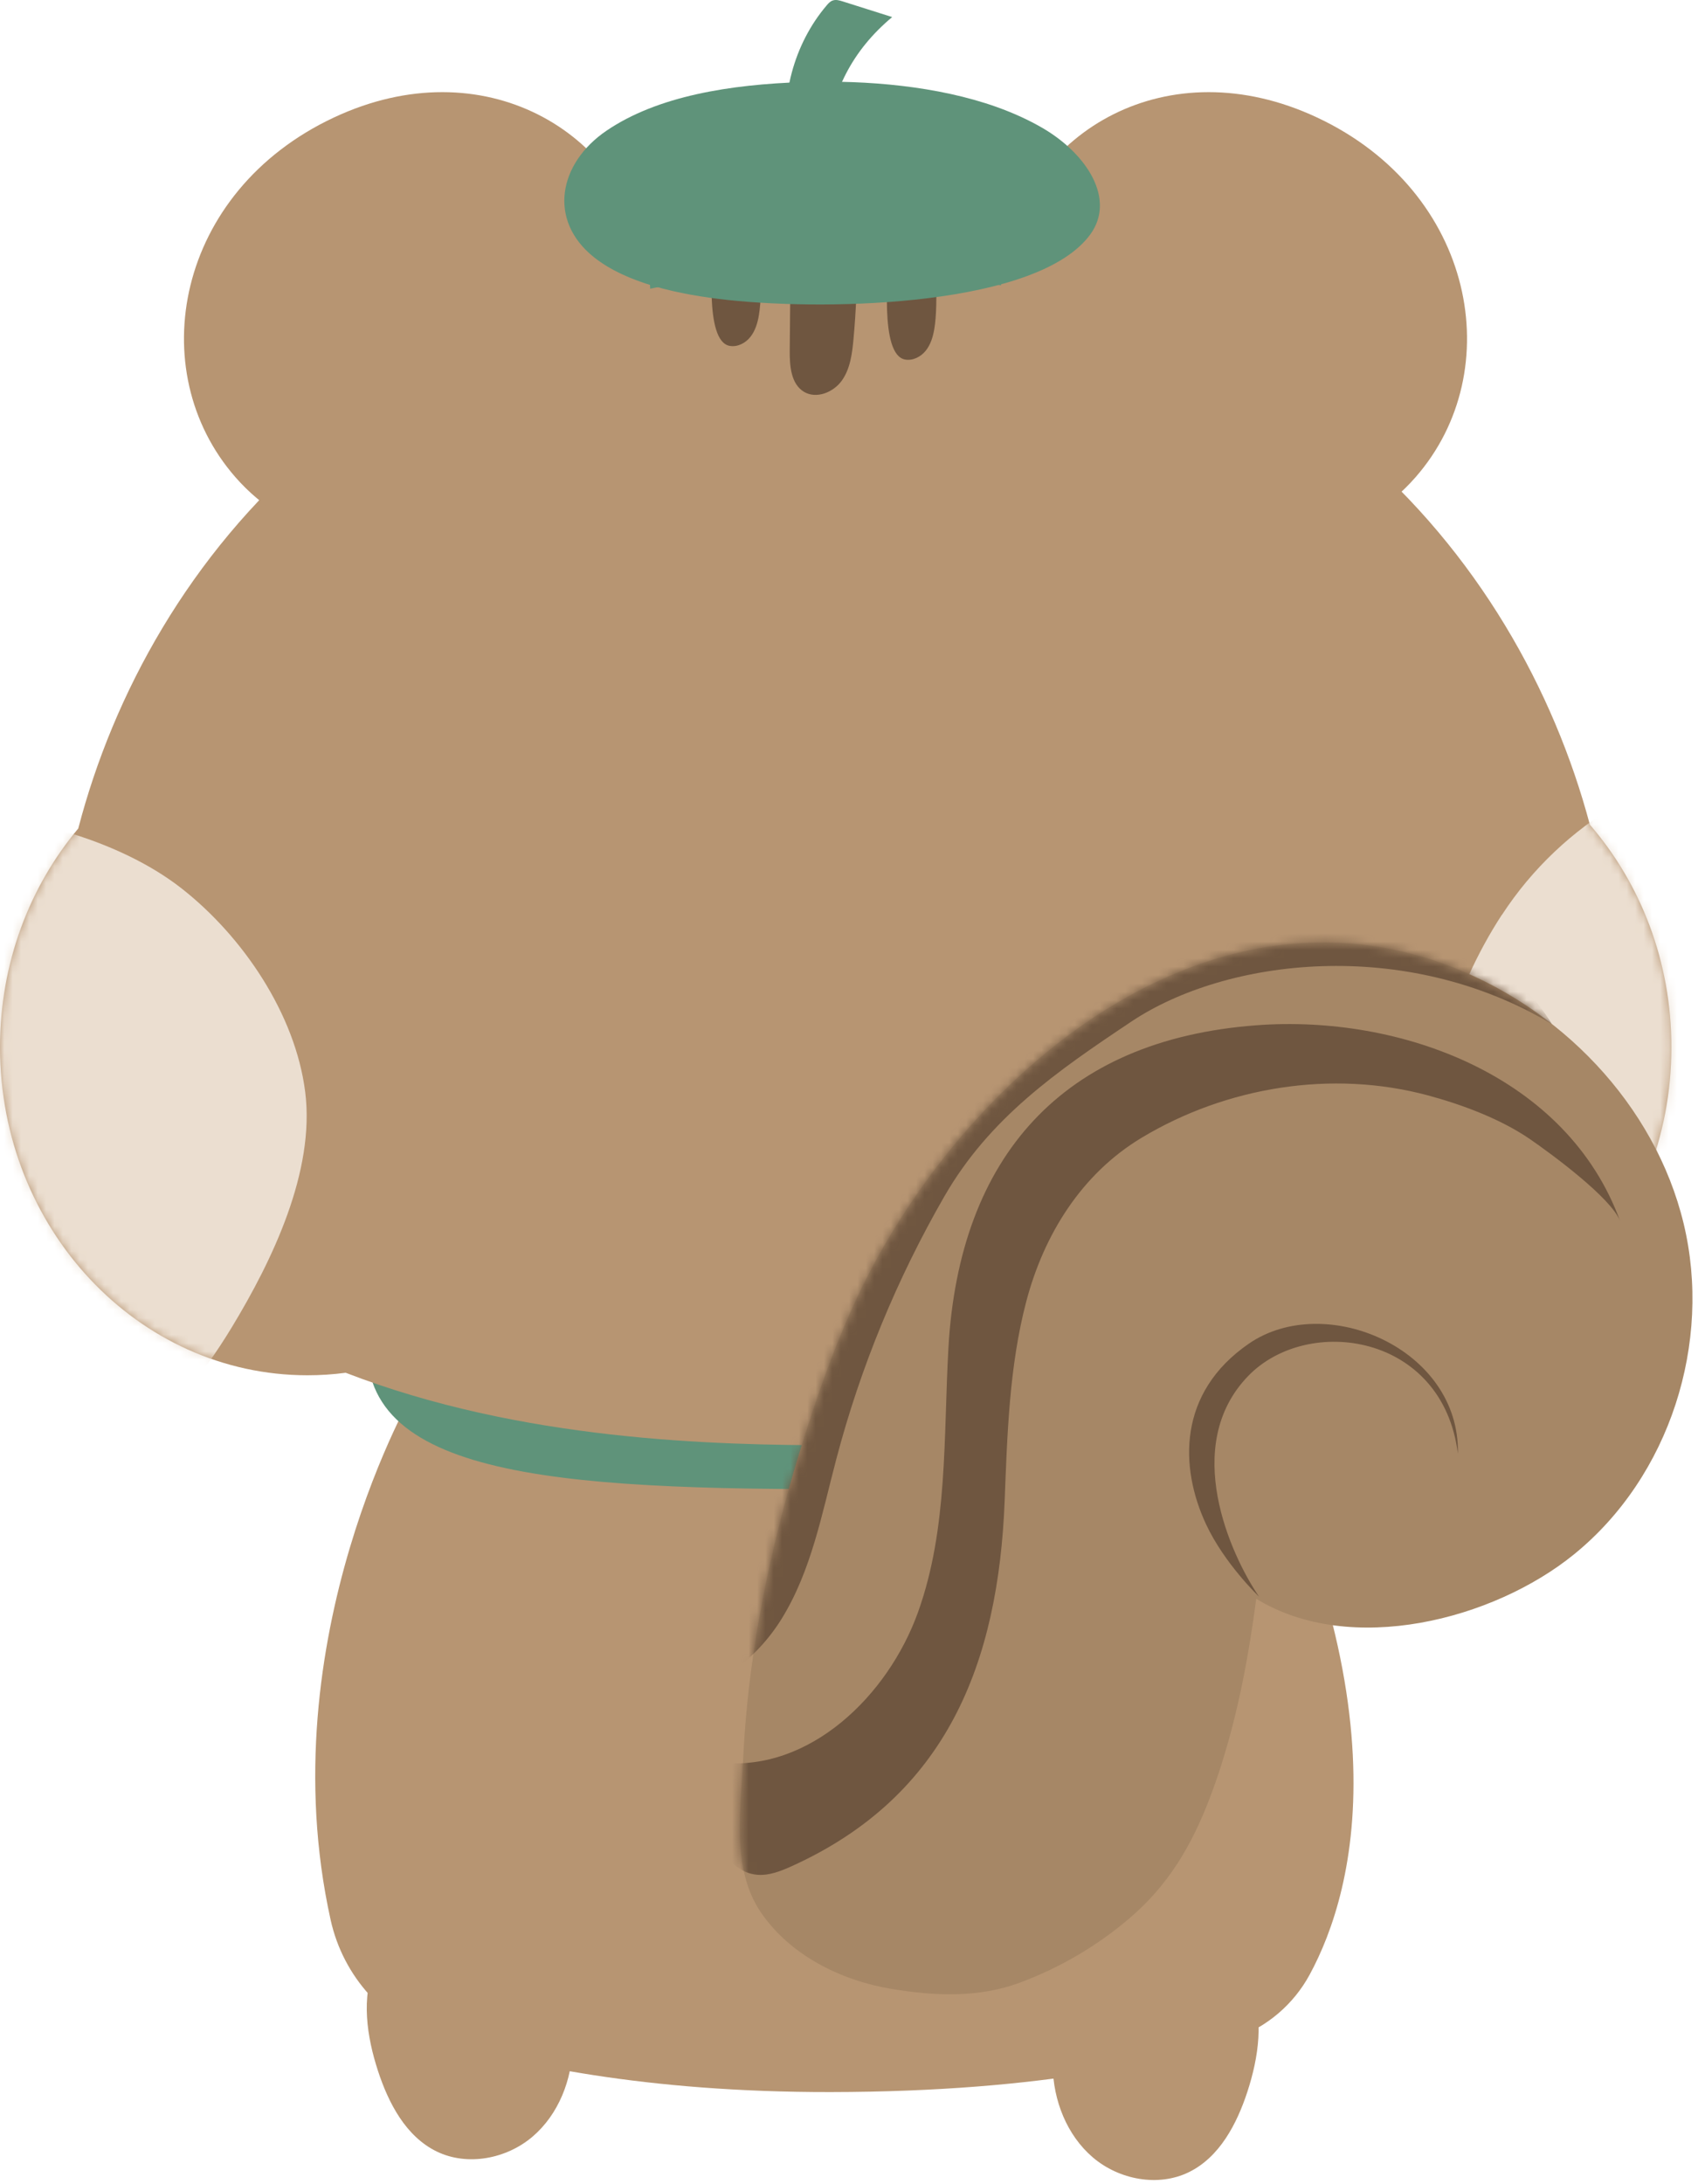
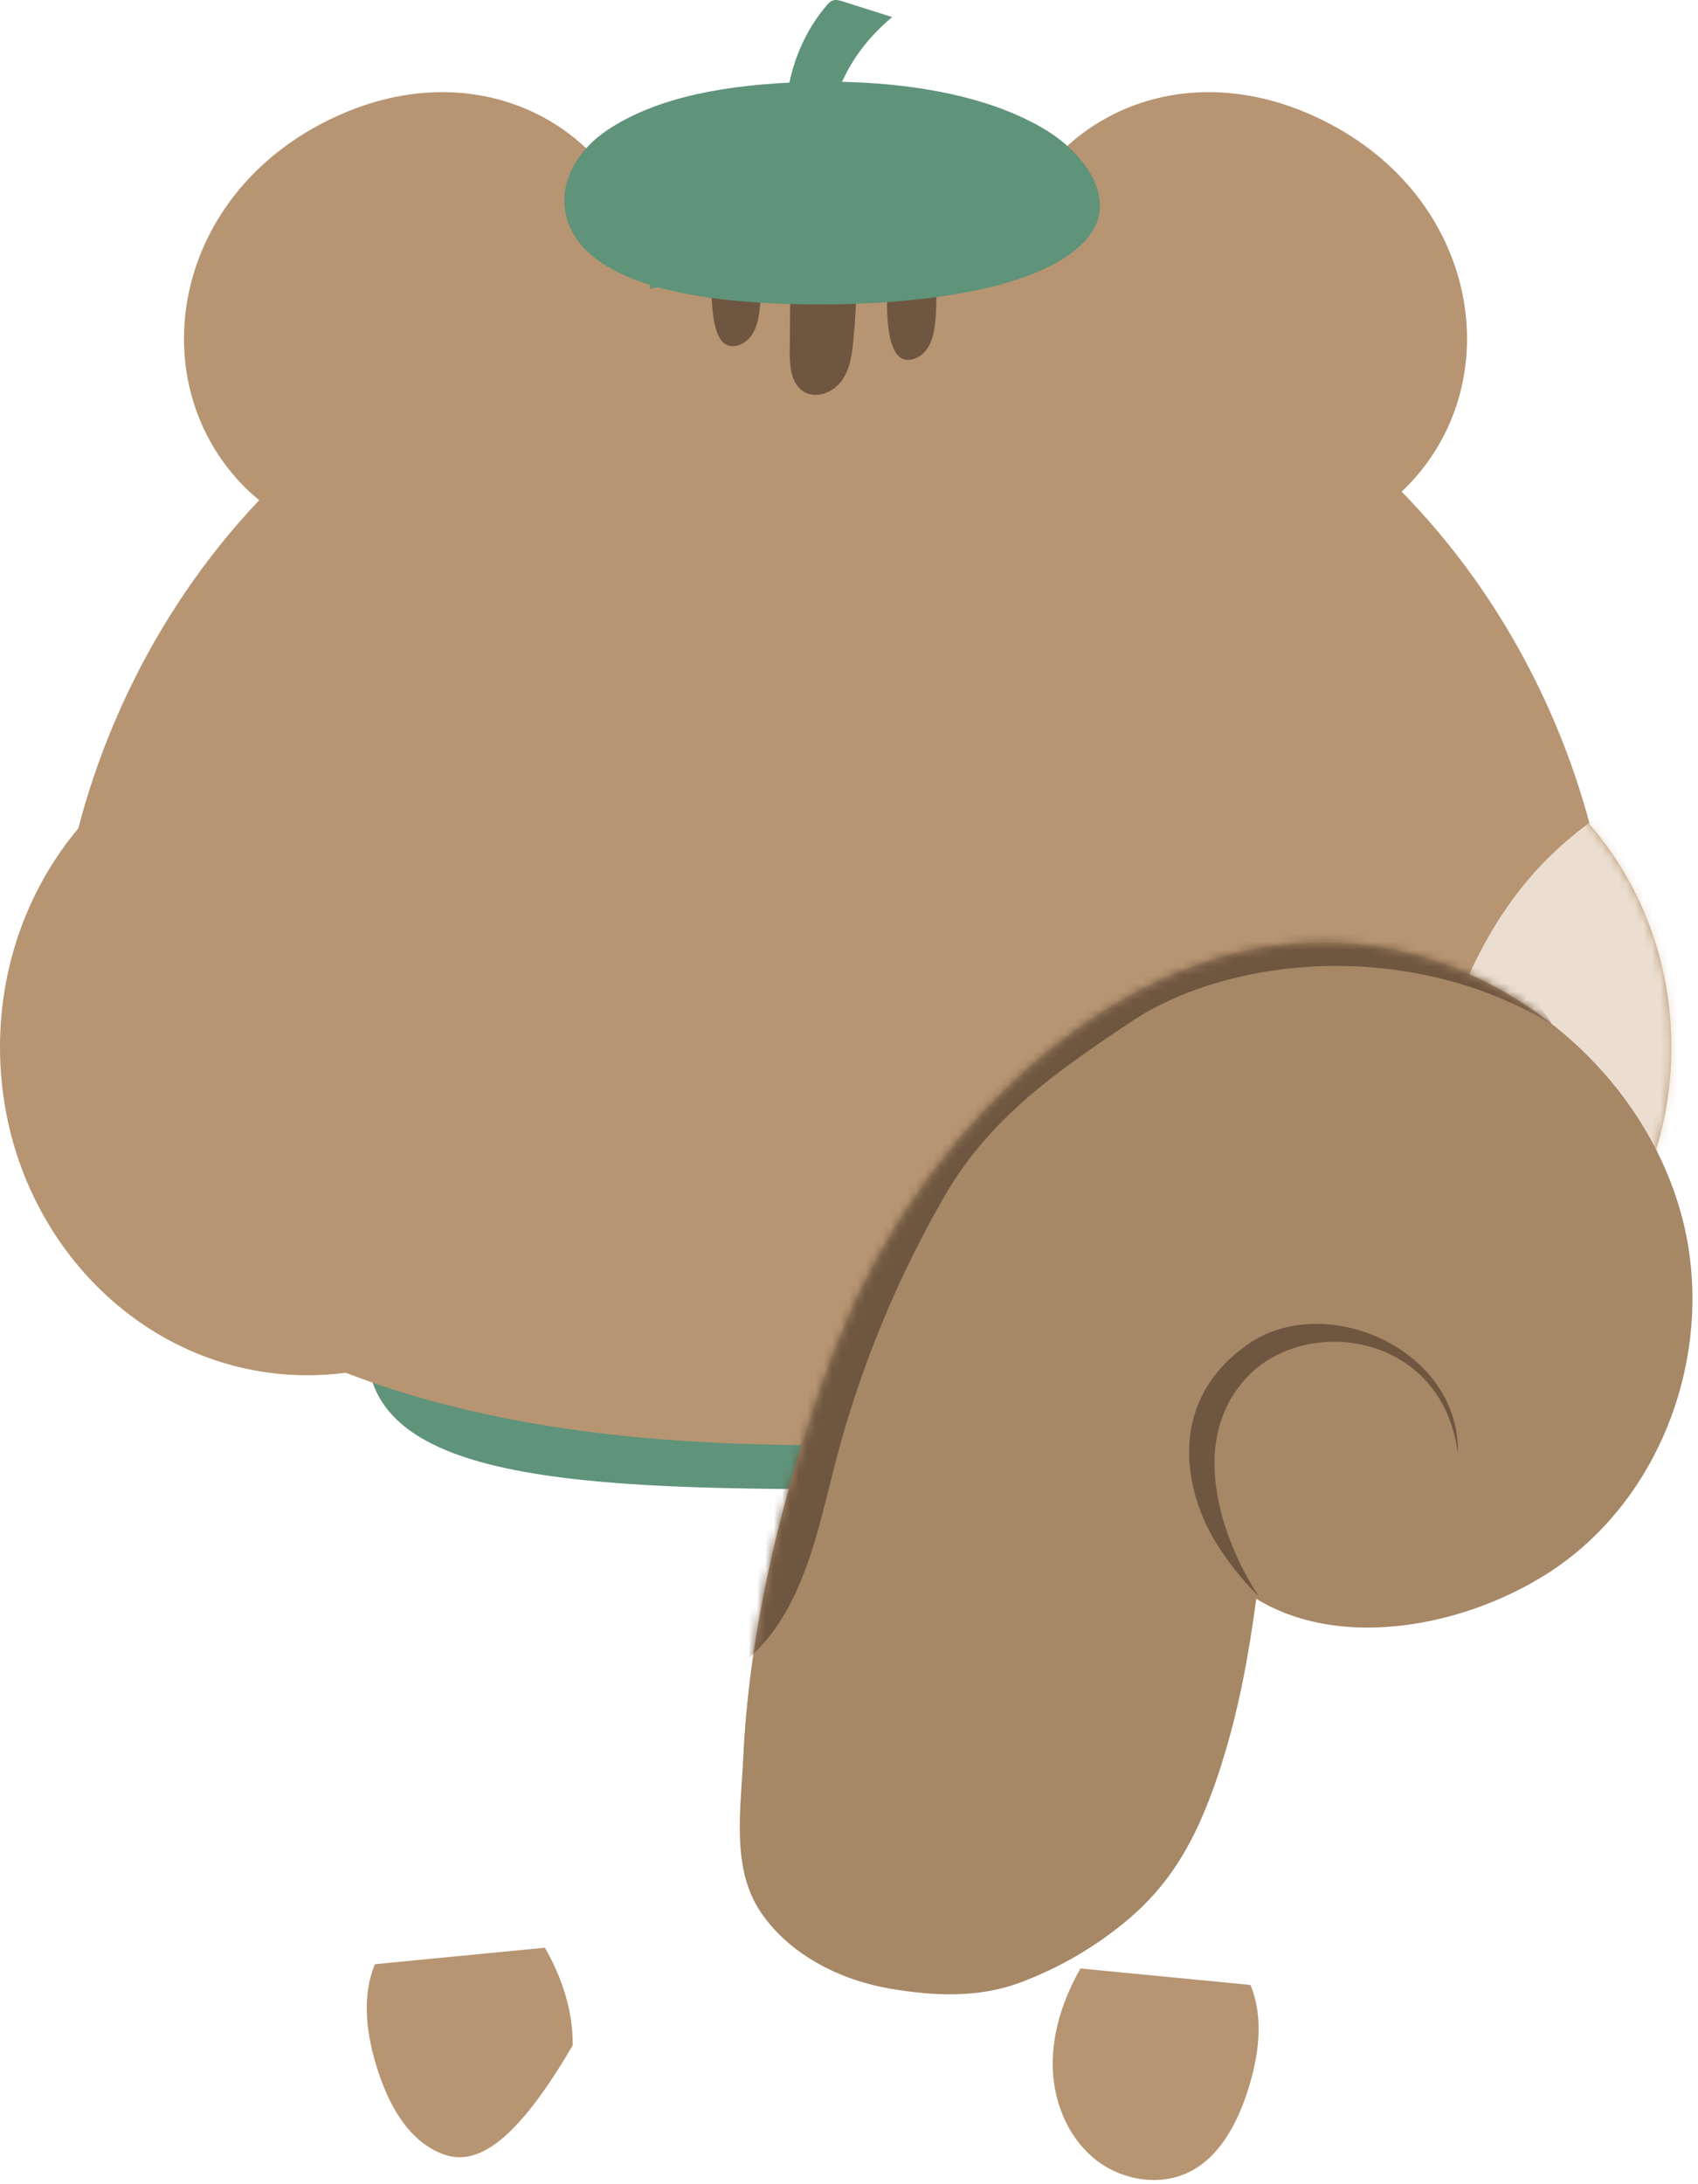
<svg xmlns="http://www.w3.org/2000/svg" width="203" height="261" viewBox="0 0 203 261" fill="none">
  <path d="M118.657 19.177C120.618 20.191 122.459 21.425 124.134 22.913C129.29 27.489 132.559 35.648 129.357 42.226C122.853 55.594 98.03 57.482 85.649 55.855C79.725 55.074 73.534 53.159 69.758 48.53C64.368 41.912 65.943 31.379 71.82 25.195C78.084 18.597 86.803 16.155 95.622 15.402C103.253 14.755 111.699 15.575 118.657 19.171V19.177Z" fill="#5F937A" />
  <path d="M94.248 17.696C93.187 11.719 94.888 5.288 98.817 0.659C99.024 0.412 99.257 0.158 99.558 0.058C99.945 -0.075 100.365 0.045 100.758 0.172C102.726 0.792 104.694 1.419 106.662 2.04C101.826 6.082 99.451 10.985 98.717 17.023" fill="#5F937A" />
-   <path d="M144.607 159.081C168.862 201.569 162.018 225.924 156.575 235.958C154.647 239.513 151.478 242.215 147.662 243.563C140.491 246.091 125.281 249.96 99.284 249.993C77.097 250.02 61.713 246.665 52.634 243.803C46.003 241.708 41.026 236.204 39.526 229.413C32.067 195.692 49.692 165.859 49.692 165.859" fill="#B79572" />
  <path d="M156.101 156.78C152.312 135.619 48.558 138.401 44.395 156.78C40.113 175.692 62.867 177.947 99.484 177.947C136.101 177.947 159.963 178.36 156.101 156.78Z" fill="#5F937A" />
  <path d="M9.359 98.989C17.745 66.815 45.816 32.446 99.424 32.446H100.118C153.479 32.446 181.537 66.501 190.07 98.542C196.12 105.533 199.823 114.873 199.823 125.133C199.823 146.787 183.365 164.338 163.065 164.338C161.484 164.338 159.93 164.231 158.402 164.024C137.636 172.15 114.914 172.703 100.125 172.703C85.342 172.703 62.287 172.15 41.327 164.038C39.826 164.238 38.305 164.338 36.757 164.338C16.457 164.338 0 146.787 0 125.133C0 115.086 3.542 105.927 9.366 98.989H9.359Z" fill="#B79572" />
  <mask id="mask0_2_185" style="mask-type:luminance" maskUnits="userSpaceOnUse" x="0" y="32" width="200" height="141">
    <path d="M9.359 98.989C17.745 66.815 45.816 32.446 99.424 32.446H100.118C153.479 32.446 181.537 66.501 190.07 98.542C196.12 105.533 199.823 114.873 199.823 125.133C199.823 146.787 183.365 164.338 163.065 164.338C161.484 164.338 159.93 164.231 158.402 164.024C137.636 172.15 114.914 172.703 100.125 172.703C85.342 172.703 62.287 172.15 41.327 164.038C39.826 164.238 38.305 164.338 36.757 164.338C16.457 164.338 0 146.787 0 125.133C0 115.086 3.542 105.927 9.366 98.989H9.359Z" fill="white" />
  </mask>
  <g mask="url(#mask0_2_185)">
-     <path d="M-176.661 116.781C-169.35 105.56 -157.509 99.069 -144.447 97.028C-137.669 95.967 -130.578 96.774 -124.12 99.016C-122.466 99.589 -106.596 109.149 -107.423 109.669C-97.303 103.345 -83.401 99.809 -71.52 100.063C-59.145 100.323 -46.897 104.759 -37.224 112.471C-27.838 91.704 6.818 94.499 21.707 106.16C28.992 111.864 35.316 121.143 36.49 130.503C37.678 139.989 32.548 150.616 27.738 158.561C24.049 164.658 19.413 170.389 13.255 173.991C5.83 178.334 -3.062 179.181 -11.648 179.695C-47.818 181.849 -84.208 179.735 -120.244 183.464C-129.35 184.404 -138.476 185.725 -147.622 185.218C-156.761 184.711 -166.087 182.216 -173.125 176.366C-181.431 169.461 -185.673 158.414 -185.72 147.6C-185.767 136.98 -182.551 125.82 -176.661 116.781Z" fill="#EBDED0" />
    <path d="M179.556 109.329C186.868 98.109 198.708 91.618 211.77 89.576C218.548 88.516 225.639 89.323 232.097 91.564C233.751 92.138 249.621 101.697 248.794 102.218C258.914 95.894 272.816 92.358 284.697 92.612C297.072 92.872 309.32 97.308 318.993 105.02C328.379 84.253 363.035 87.048 377.924 98.709C385.209 104.413 391.533 113.692 392.707 123.051C393.895 132.537 388.765 143.164 383.955 151.109C380.266 157.207 375.63 162.937 369.472 166.539C362.048 170.882 353.155 171.729 344.57 172.243C308.399 174.398 272.009 172.283 235.973 176.012C226.867 176.953 217.741 178.274 208.595 177.767C199.449 177.26 190.13 174.765 183.092 168.914C174.78 162.003 170.537 150.949 170.49 140.136C170.444 129.515 173.659 118.355 179.549 109.316L179.556 109.329Z" fill="#EBDED0" />
    <path d="M101.833 20.158C102.593 26.929 102.66 33.78 102.033 40.571C101.873 42.292 101.639 44.094 100.632 45.495C99.624 46.895 97.583 47.709 96.109 46.815C94.561 45.875 94.401 43.727 94.414 41.919C94.481 34.828 94.548 27.736 94.608 20.645" fill="#6F5640" />
    <path d="M90.692 27.796C90.692 27.796 91.299 34.387 90.719 37.716C90.559 38.637 90.278 39.557 89.691 40.284C89.104 41.011 88.164 41.492 87.243 41.332C84.101 40.785 85.269 30.471 85.249 28.123" fill="#6F5640" />
    <path d="M111.666 29.431C111.666 29.431 112.273 36.022 111.692 39.35C111.532 40.271 111.252 41.192 110.665 41.919C110.078 42.639 109.137 43.126 108.217 42.966C105.075 42.419 106.242 32.106 106.222 29.758" fill="#6F5640" />
  </g>
  <path d="M33.515 61.565C31.547 60.351 29.739 58.843 28.151 57.029C17.004 44.3 21.034 22.893 39.919 14.041C57.764 5.682 74.528 15.668 77.357 31.172C78.037 34.881 77.837 38.643 76.93 42.252" fill="#B79572" />
  <path d="M163.866 61.565C165.834 60.351 167.642 58.843 169.229 57.029C180.377 44.3 176.347 22.893 157.462 14.041C139.617 5.682 122.853 15.668 120.024 31.172C119.344 34.881 119.544 38.643 120.451 42.252" fill="#B79572" />
  <path d="M129.17 235.224C127.142 238.779 125.788 242.809 125.855 246.898C125.921 250.994 127.542 255.15 130.658 257.805C133.773 260.46 138.449 261.361 142.125 259.566C145.788 257.778 147.862 253.823 149.13 249.947C150.477 245.817 151.151 241.208 149.497 237.192" fill="#B79572" />
-   <path d="M65.149 232.742C67.177 236.298 68.531 240.327 68.464 244.416C68.397 248.512 66.776 252.668 63.661 255.324C60.546 257.979 55.869 258.879 52.194 257.085C48.531 255.297 46.457 251.341 45.189 247.465C43.842 243.336 43.168 238.726 44.822 234.71" fill="#B79572" />
+   <path d="M65.149 232.742C67.177 236.298 68.531 240.327 68.464 244.416C60.546 257.979 55.869 258.879 52.194 257.085C48.531 255.297 46.457 251.341 45.189 247.465C43.842 243.336 43.168 238.726 44.822 234.71" fill="#B79572" />
  <path d="M119.137 12.78C121.118 13.487 122.986 14.328 124.694 15.328C129.951 18.417 133.4 23.794 130.358 27.997C124.167 36.529 99.431 37.182 87.03 35.848C81.092 35.208 74.868 33.82 70.993 30.725C65.462 26.302 66.79 19.498 72.513 15.615C78.618 11.472 87.27 10.085 96.055 9.805C103.66 9.558 112.112 10.285 119.144 12.78H119.137Z" fill="#5F937A" />
  <path d="M146.021 210.875C145.594 212.222 145.127 213.556 144.62 214.884C142.425 220.628 139.644 225.297 135.001 229.253C131.131 232.549 126.675 235.157 121.906 236.925C116.962 238.759 111.666 238.519 106.516 237.652C100.512 236.645 94.448 233.643 90.952 228.499C87.397 223.263 88.571 216.158 88.851 210.121C89.518 195.925 92.753 181.756 97.263 168.314C98.751 163.878 100.398 159.481 102.373 155.245C114.341 129.629 142.726 104.446 172.498 115.133C186.487 120.156 197.868 132.037 201.284 146.213C204.699 160.395 199.669 176.419 188.168 185.745C178.522 193.57 161.471 197.953 150.19 191.049C149.297 197.753 148.076 204.417 146.014 210.875H146.021Z" fill="#A68766" />
  <mask id="mask1_2_185" style="mask-type:luminance" maskUnits="userSpaceOnUse" x="88" y="112" width="115" height="127">
    <path d="M146.021 210.875C145.594 212.222 145.127 213.556 144.62 214.884C142.425 220.628 139.644 225.297 135.001 229.253C131.131 232.549 126.675 235.157 121.906 236.925C116.962 238.759 111.666 238.519 106.516 237.652C100.512 236.645 94.448 233.643 90.952 228.499C87.397 223.263 88.571 216.158 88.851 210.121C89.518 195.925 92.753 181.756 97.263 168.314C98.751 163.878 100.398 159.481 102.373 155.245C114.341 129.629 142.726 104.446 172.498 115.133C186.487 120.156 197.868 132.037 201.284 146.213C204.699 160.395 199.669 176.419 188.168 185.745C178.522 193.57 161.471 197.953 150.19 191.049C149.297 197.753 148.076 204.417 146.014 210.875H146.021Z" fill="white" />
  </mask>
  <g mask="url(#mask1_2_185)">
-     <path d="M89.118 223.67C87.176 222.843 85.769 220.755 85.362 218.613C84.862 215.965 85.535 213.25 86.196 210.635C96.789 211.689 106.149 202.669 109.751 192.65C113.353 182.63 112.786 171.683 113.387 161.049C114.681 138.214 127.042 124.265 150.17 122.518C167.408 121.21 187.375 128.528 193.699 145.946C192.691 143.178 185.38 137.814 182.892 136.106C179.389 133.705 174.806 131.997 170.724 130.896C159.25 127.808 146.641 129.856 136.488 135.953C129.29 140.276 124.794 147.534 122.686 155.546C120.665 163.237 120.418 171.396 120.111 179.308C119.357 198.66 113.24 214.611 94.601 223.023C93.327 223.596 91.966 224.13 90.572 224.03C90.058 223.99 89.565 223.87 89.104 223.67H89.118Z" fill="#6F5640" />
    <path d="M80.212 202.596C79.044 202.716 77.857 202.676 76.663 202.456C76.663 198.453 76.663 194.458 76.67 190.455C76.67 190.121 83.994 185.192 84.802 184.338C87.583 181.422 89.811 177.96 91.352 174.238C94.608 166.353 92.053 161.009 92.226 153.291C92.58 137.594 104.688 123.338 118.143 116.54C135.808 107.615 172.772 101.597 185.533 122.371C167.942 111.871 146.568 114.526 135.261 122.071C126.342 128.021 118.317 133.565 112.9 142.964C107.236 152.791 102.873 163.371 99.985 174.345C98.263 180.875 97.003 187.693 93.447 193.437C90.532 198.153 85.569 202.049 80.212 202.603V202.596Z" fill="#6F5640" />
  </g>
  <path d="M150.517 190.788C150.517 190.788 146.388 186.866 144.18 182.129C141.031 175.378 140.758 166.433 149.31 160.556C158.449 154.278 174.58 161.156 174.293 173.704C172.498 159.335 156.341 157.06 149.216 164.431C141.165 172.757 147.122 185.805 150.517 190.788Z" fill="#6F5640" />
</svg>